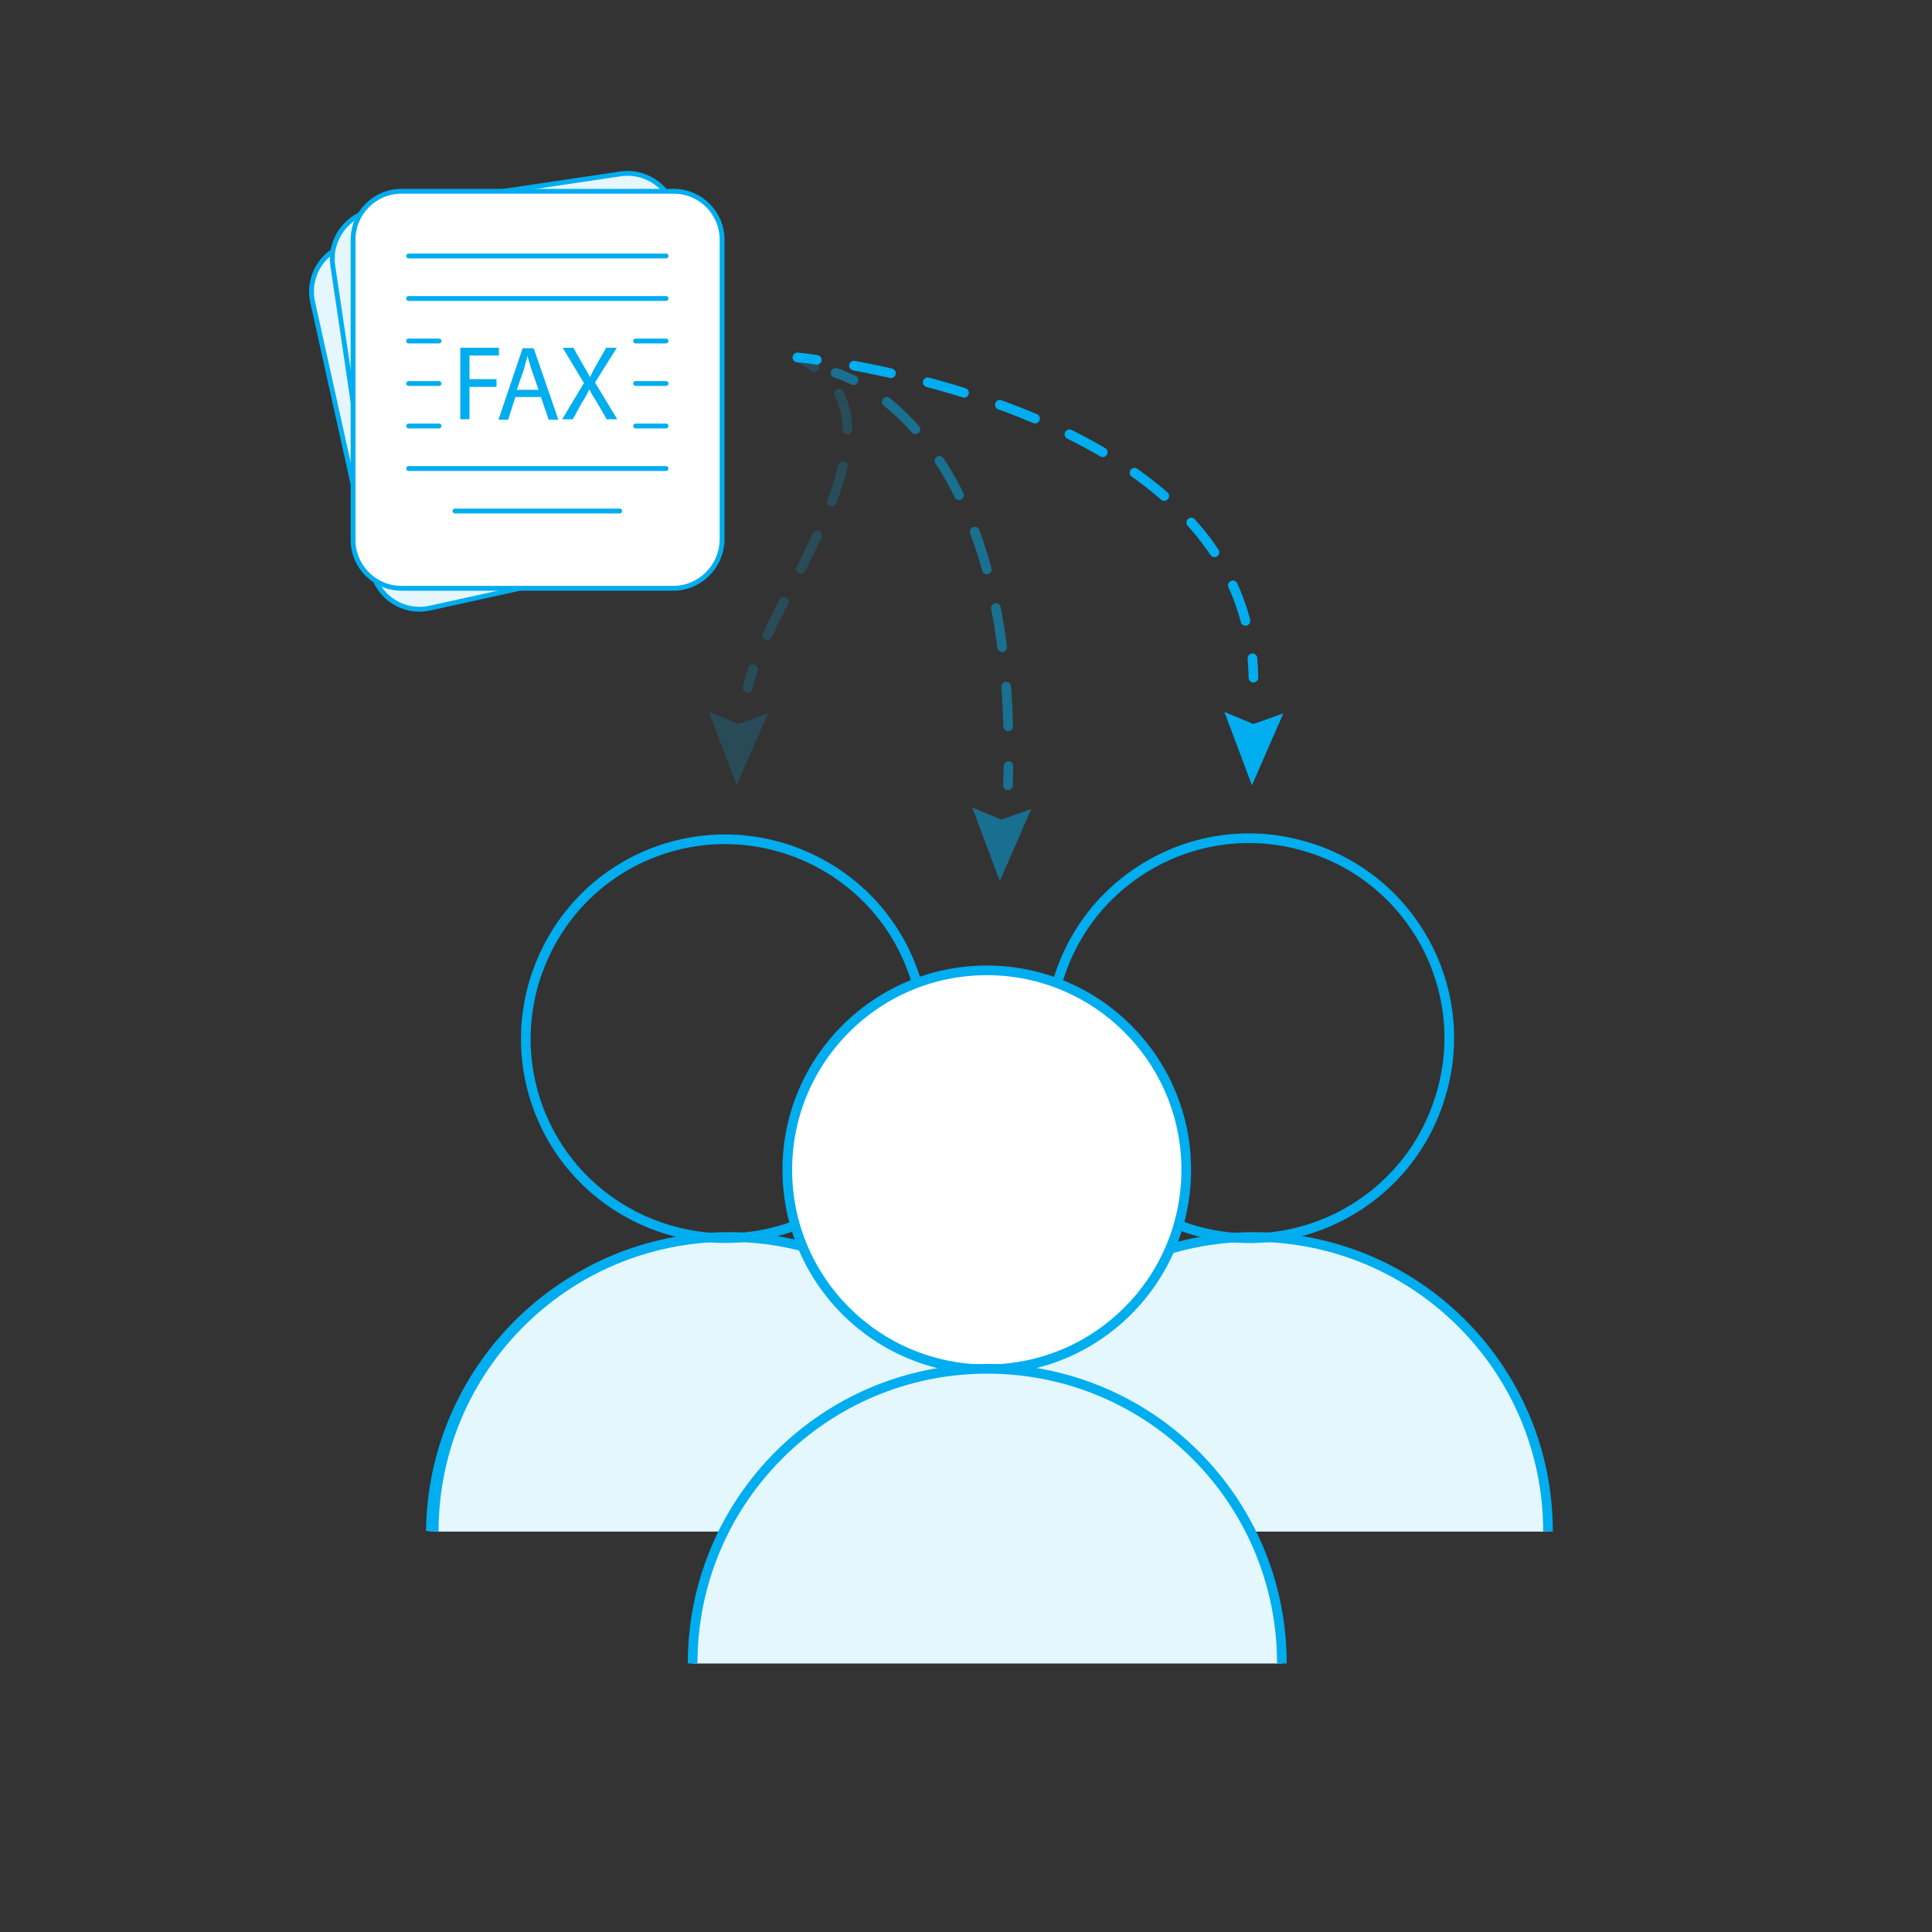
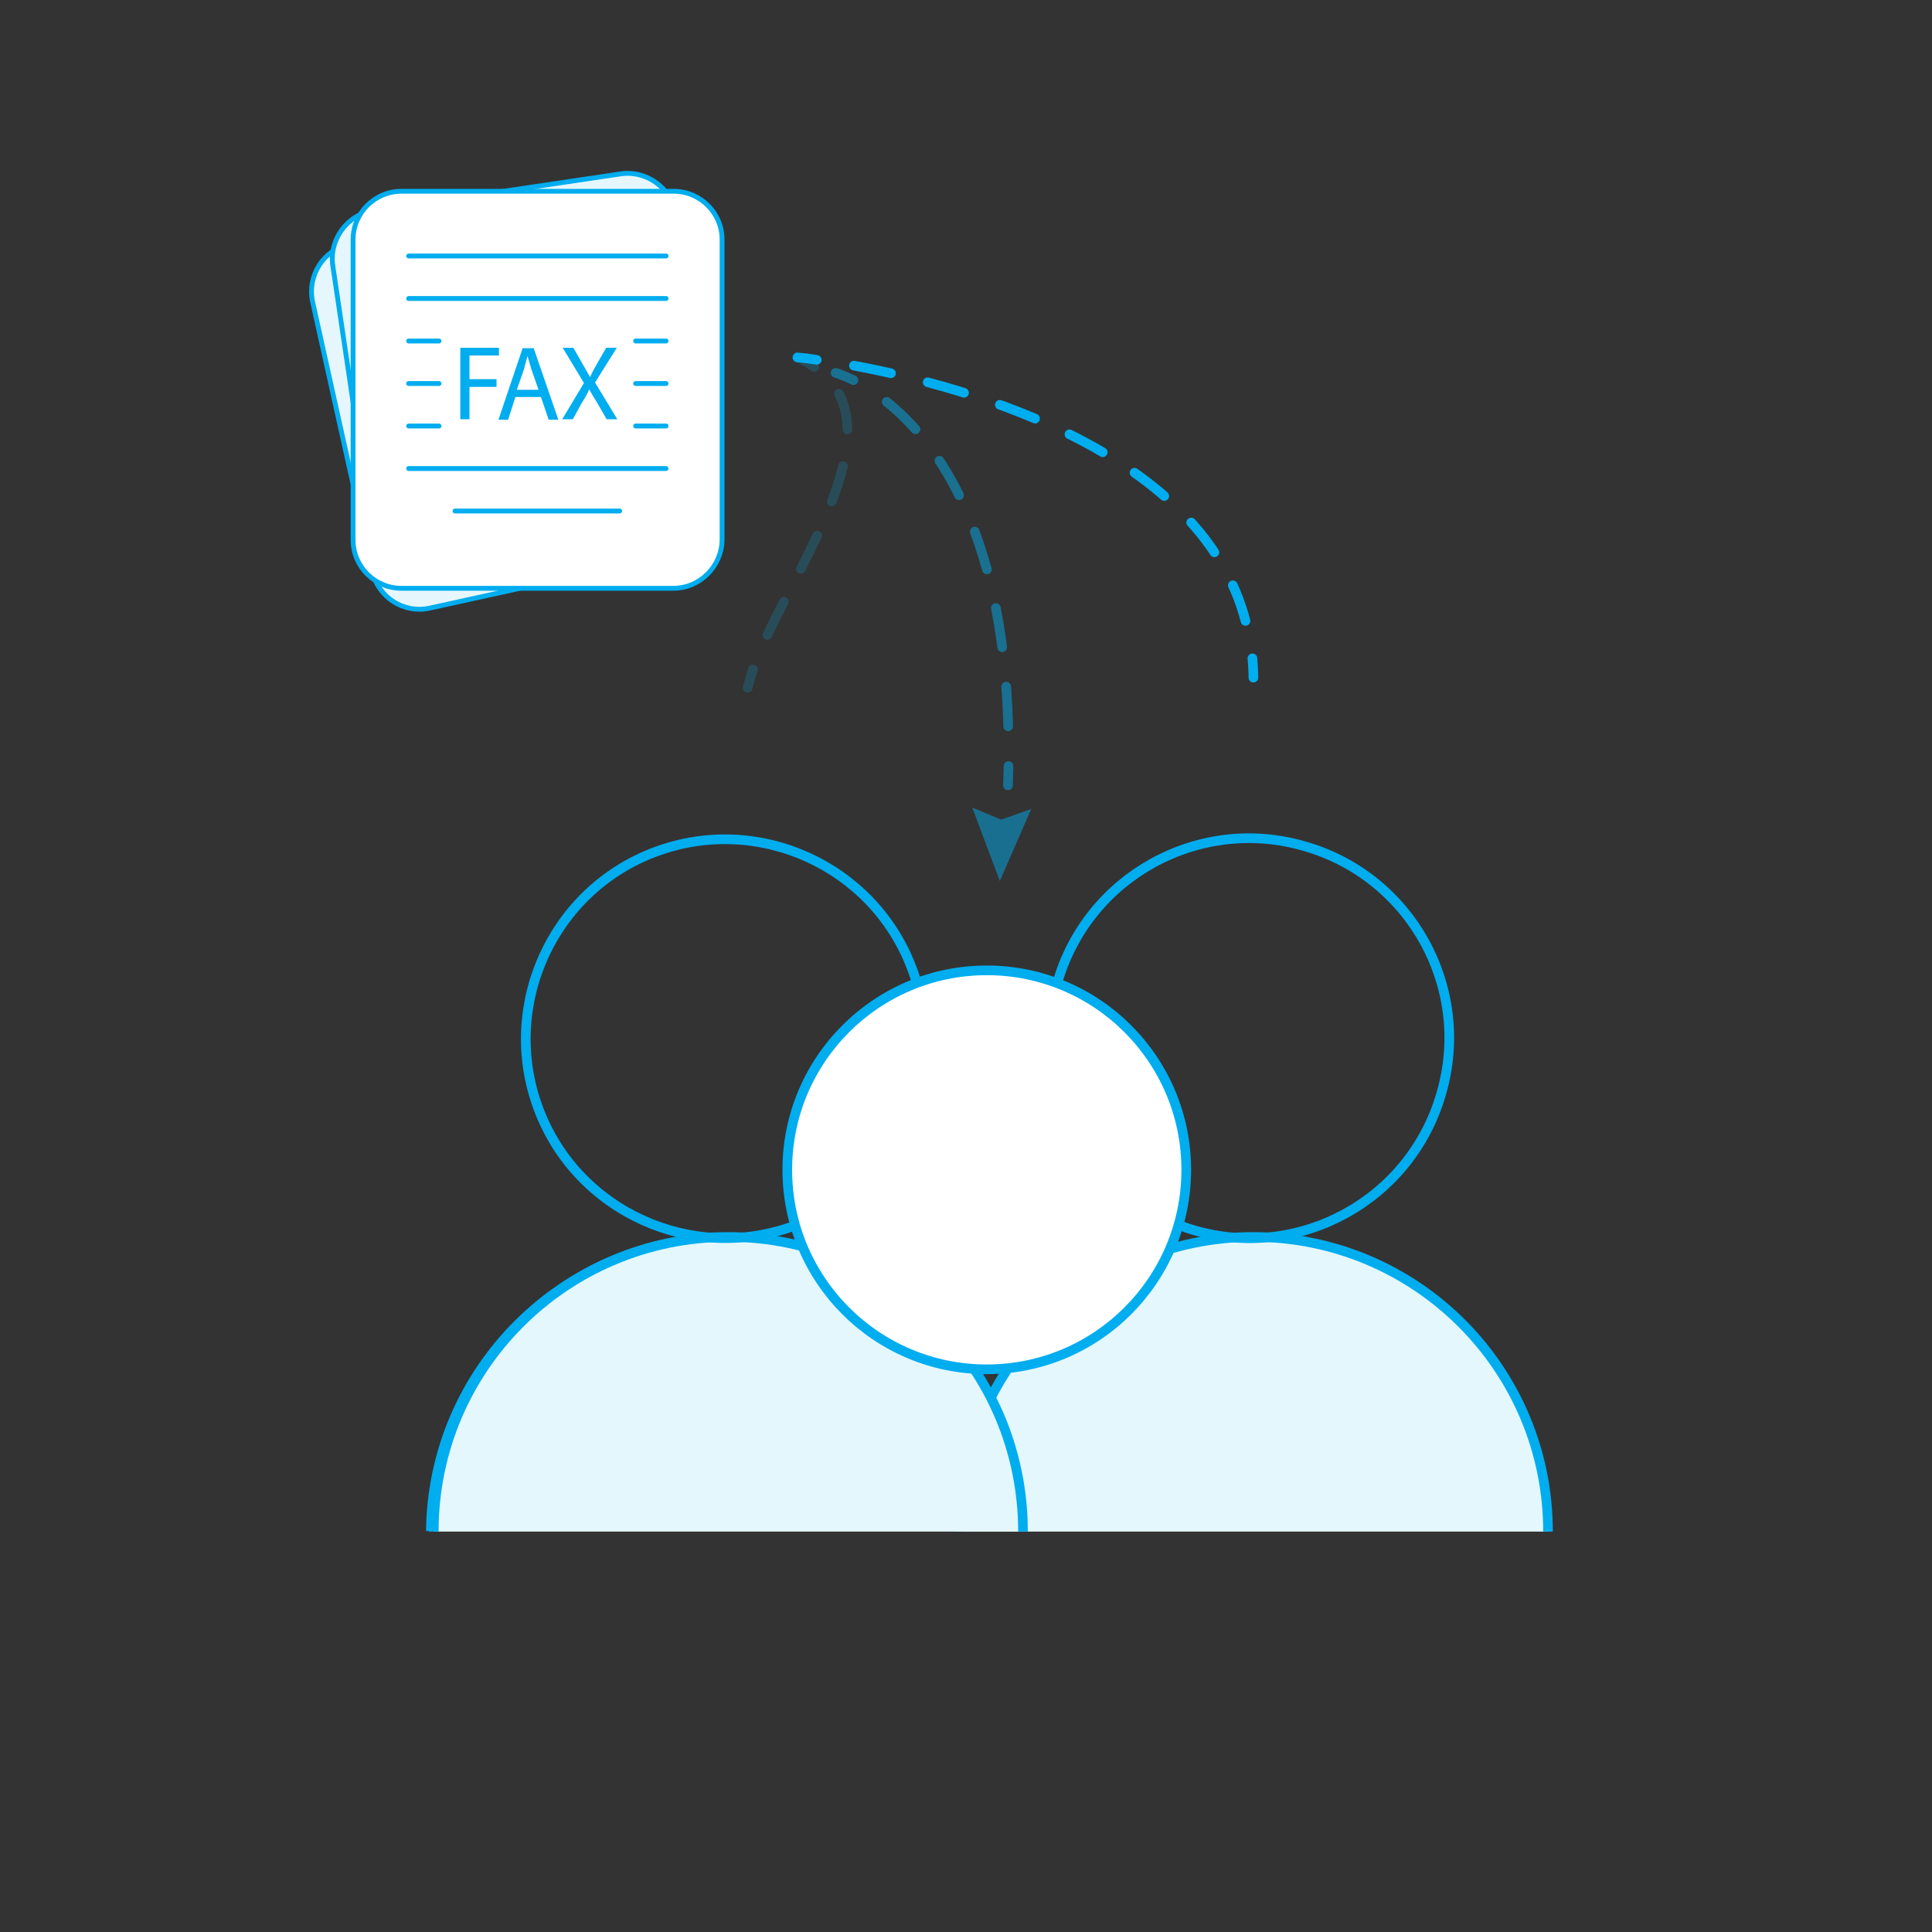
<svg xmlns="http://www.w3.org/2000/svg" version="1.1" id="Ebene_1" x="0px" y="0px" viewBox="0 0 400 400" style="enable-background:new 0 0 400 400;" xml:space="preserve">
  <rect x="0" y="0" width="400" height="400" fill="#333333" stroke="none" />
  <style type="text/css">
	.st0{fill:none;stroke:#00ADEF;stroke-width:6;stroke-miterlimit:10;}
	.st1{fill:#E4F7FD;stroke:#00ADEF;stroke-width:2;stroke-miterlimit:22.926;}
	.st2{fill:#FFFFFF;stroke:#00ADEF;stroke-width:2;stroke-miterlimit:22.926;}
	.st3{fill:none;stroke:#00ADEF;stroke-width:2;stroke-miterlimit:22.926;}
	.st4{fill:#E5F7FD;stroke:#00ADEF;stroke-miterlimit:10;}
	.st5{fill:none;stroke:#00ADEF;stroke-linecap:round;stroke-linejoin:round;stroke-miterlimit:10;}
	.st6{fill:#FFFFFF;stroke:#00ADEF;stroke-miterlimit:10;}
	.st7{fill:none;stroke:#00ADEF;stroke-width:2;stroke-linecap:round;stroke-miterlimit:22.926;}
	.st8{fill:none;stroke:#00ADEF;stroke-width:2;stroke-linecap:round;stroke-miterlimit:22.926;stroke-dasharray:7.829,7.829;}
	.st9{fill:#00ADEF;}
	.st10{opacity:0.5;}
	.st11{fill:none;stroke:#00ADEF;stroke-width:2;stroke-linecap:round;stroke-miterlimit:22.926;stroke-dasharray:8.214,8.214;}
	.st12{opacity:0.5;fill:#00ADEF;enable-background:new    ;}
	.st13{opacity:0.2;fill:#00ADEF;enable-background:new    ;}
	.st14{opacity:0.2;}
	.st15{fill:none;stroke:#00ADEF;stroke-width:2;stroke-linecap:round;stroke-miterlimit:22.926;stroke-dasharray:7.678,7.678;}
	.st16{enable-background:new    ;}
</style>
  <path class="st0" d="M43,410.7" />
  <g>
    <g>
      <path id="Körper-2_1_" class="st1" d="M89.2,317c0.4-33.5,27.5-60.5,61-60.8c5.5,0.1,11,0.9,16.3,2.4" />
      <path id="Körper-3_1_" class="st1" d="M242.6,258.6c5.3-1.5,10.8-2.3,16.3-2.3c33.5,0.4,60.5,27.4,60.8,60.8" />
    </g>
    <path id="Körper_2_" class="st1" d="M198.5,317.1c0-33.7,27.3-61,61-61s61,27.3,61,61" />
    <path id="Körper_3_" class="st1" d="M89.8,317.1c0-33.7,27.3-61,61-61s61,27.3,61,61" />
    <circle id="Kopf_1_" class="st2" cx="204.3" cy="242.2" r="41.3" />
-     <path id="Körper_1_" class="st1" d="M143.4,344.4c0-33.7,27.3-61,61-61s61,27.3,61,61" />
    <path id="Kopf-2_1_" class="st3" d="M164.7,253.7c-21.3,8-45.2-2.8-53.2-24.1s2.8-45.2,24.1-53.2s45.2,2.8,53.2,24.1   c0.4,1,0.7,2,1,3" />
    <path id="Kopf-3_1_" class="st3" d="M218.9,203.5c6.3-22,29.3-34.7,51.2-28.3c22,6.3,34.7,29.3,28.3,51.2   c-6.3,22-29.3,34.7-51.2,28.3c-1.1-0.3-2.1-0.7-3.2-1.1" />
  </g>
  <g>
    <g>
      <path class="st4" d="M139.5,114.8L89,125.9c-5.4,1.2-10.7-2.2-11.9-7.6L64.7,62.4C63.6,57,67,51.7,72.4,50.5l50.5-11.1    c5.4-1.2,10.7,2.2,11.9,7.6l12.3,55.9C148.3,108.3,144.8,113.7,139.5,114.8z" />
      <line class="st5" x1="75.9" y1="62.6" x2="124.8" y2="51.8" />
      <line class="st5" x1="77.7" y1="70.7" x2="126.5" y2="59.9" />
      <line class="st5" x1="79.4" y1="78.7" x2="128.3" y2="68" />
      <line class="st5" x1="81.2" y1="86.8" x2="130.1" y2="76.1" />
      <line class="st5" x1="83" y1="94.9" x2="131.9" y2="84.2" />
      <line class="st5" x1="84.8" y1="103" x2="133.6" y2="92.3" />
-       <line class="st5" x1="95.4" y1="109.1" x2="126.6" y2="102.3" />
    </g>
    <g>
      <path class="st4" d="M139.8,112.4L88.7,120c-5.4,0.8-10.6-3-11.4-8.4L68.9,55c-0.8-5.4,3-10.6,8.4-11.4l51.2-7.6    c5.4-0.8,10.6,3,11.4,8.4l8.4,56.6C149.1,106.5,145.3,111.6,139.8,112.4z" />
      <line class="st5" x1="80" y1="55.9" x2="129.5" y2="48.5" />
      <line class="st5" x1="81.2" y1="64.1" x2="130.7" y2="56.7" />
      <line class="st5" x1="82.4" y1="72.3" x2="131.9" y2="64.9" />
      <line class="st5" x1="83.6" y1="80.5" x2="133.1" y2="73.1" />
      <line class="st5" x1="84.9" y1="88.7" x2="134.3" y2="81.3" />
      <line class="st5" x1="86.1" y1="96.8" x2="135.6" y2="89.5" />
      <line class="st5" x1="96.2" y1="103.7" x2="127.9" y2="99" />
    </g>
    <g>
      <path class="st6" d="M139.4,121.8H83.1c-5.5,0-10-4.5-10-10V49.6c0-5.5,4.5-10,10-10h56.4c5.5,0,10,4.5,10,10v62.2    C149.4,117.3,144.9,121.8,139.4,121.8z" />
      <line class="st5" x1="84.6" y1="53" x2="137.9" y2="53" />
      <line class="st5" x1="84.6" y1="61.8" x2="137.9" y2="61.8" />
      <line class="st5" x1="84.6" y1="97" x2="137.9" y2="97" />
      <line class="st5" x1="84.6" y1="70.6" x2="90.9" y2="70.6" />
      <line class="st5" x1="84.6" y1="79.4" x2="90.9" y2="79.4" />
      <line class="st5" x1="84.6" y1="88.2" x2="90.9" y2="88.2" />
      <line class="st5" x1="94.2" y1="105.8" x2="128.3" y2="105.8" />
    </g>
  </g>
  <g>
    <g>
      <path class="st7" d="M165.1,74c0,0,1.4,0.1,4,0.5" />
      <path class="st8" d="M176.8,75.7c23.6,4.4,75.3,18.3,81.9,56.7" />
      <path class="st7" d="M259.3,136.3c0.1,1.3,0.2,2.6,0.2,4" />
    </g>
  </g>
-   <polygon class="st9" points="259.2,162.6 253.5,147.4 259.5,149.9 265.7,147.7 " />
  <g class="st10">
    <g>
      <path class="st7" d="M173,77.2c0,0,1.4,0.4,3.7,1.5" />
      <path class="st11" d="M183.6,83.2c10.5,8.4,25,27.9,25.2,71.3" />
      <path class="st7" d="M208.8,158.6c0,1.3-0.1,2.6-0.1,4" />
    </g>
  </g>
  <polyline class="st12" points="207,182.4 201.3,167.2 207.3,169.7 213.5,167.5 207,182.4 " />
-   <polygon class="st13" points="152.5,162.6 146.8,147.4 152.9,149.9 159,147.7 " />
  <g class="st14">
    <g>
      <path class="st7" d="M165.1,74c1.3,0.6,2.5,1.2,3.5,2" />
      <path class="st15" d="M173.7,81.5c7.2,13.9-9.6,37.4-16.4,53.5" />
      <path class="st7" d="M155.9,138.6c-0.5,1.4-0.8,2.6-1.1,3.8" />
    </g>
  </g>
  <g>
    <g class="st16">
      <path class="st9" d="M95.3,72h8v1.6h-6.1v4.9h5.6v1.6h-5.6v6.7h-1.9V72z" />
      <path class="st9" d="M106.7,82.2l-1.5,4.7h-2l5-14.8h2.3l5.1,14.8h-2l-1.6-4.7H106.7z M111.5,80.7l-1.5-4.3    c-0.3-1-0.5-1.8-0.8-2.7h0c-0.2,0.9-0.5,1.8-0.7,2.7l-1.5,4.3H111.5z" />
      <path class="st9" d="M125.6,86.8l-1.9-3.3c-0.8-1.3-1.3-2.1-1.7-2.9h0c-0.4,0.9-0.8,1.7-1.6,2.9l-1.8,3.3h-2.2l4.5-7.5l-4.4-7.3    h2.2l2,3.5c0.6,1,1,1.7,1.4,2.5h0.1c0.4-0.9,0.8-1.6,1.3-2.5l2-3.5h2.2l-4.5,7.2l4.6,7.6H125.6z" />
    </g>
  </g>
  <line class="st5" x1="131.6" y1="70.6" x2="137.9" y2="70.6" />
  <line class="st5" x1="131.6" y1="79.4" x2="137.9" y2="79.4" />
  <line class="st5" x1="131.6" y1="88.2" x2="137.9" y2="88.2" />
</svg>